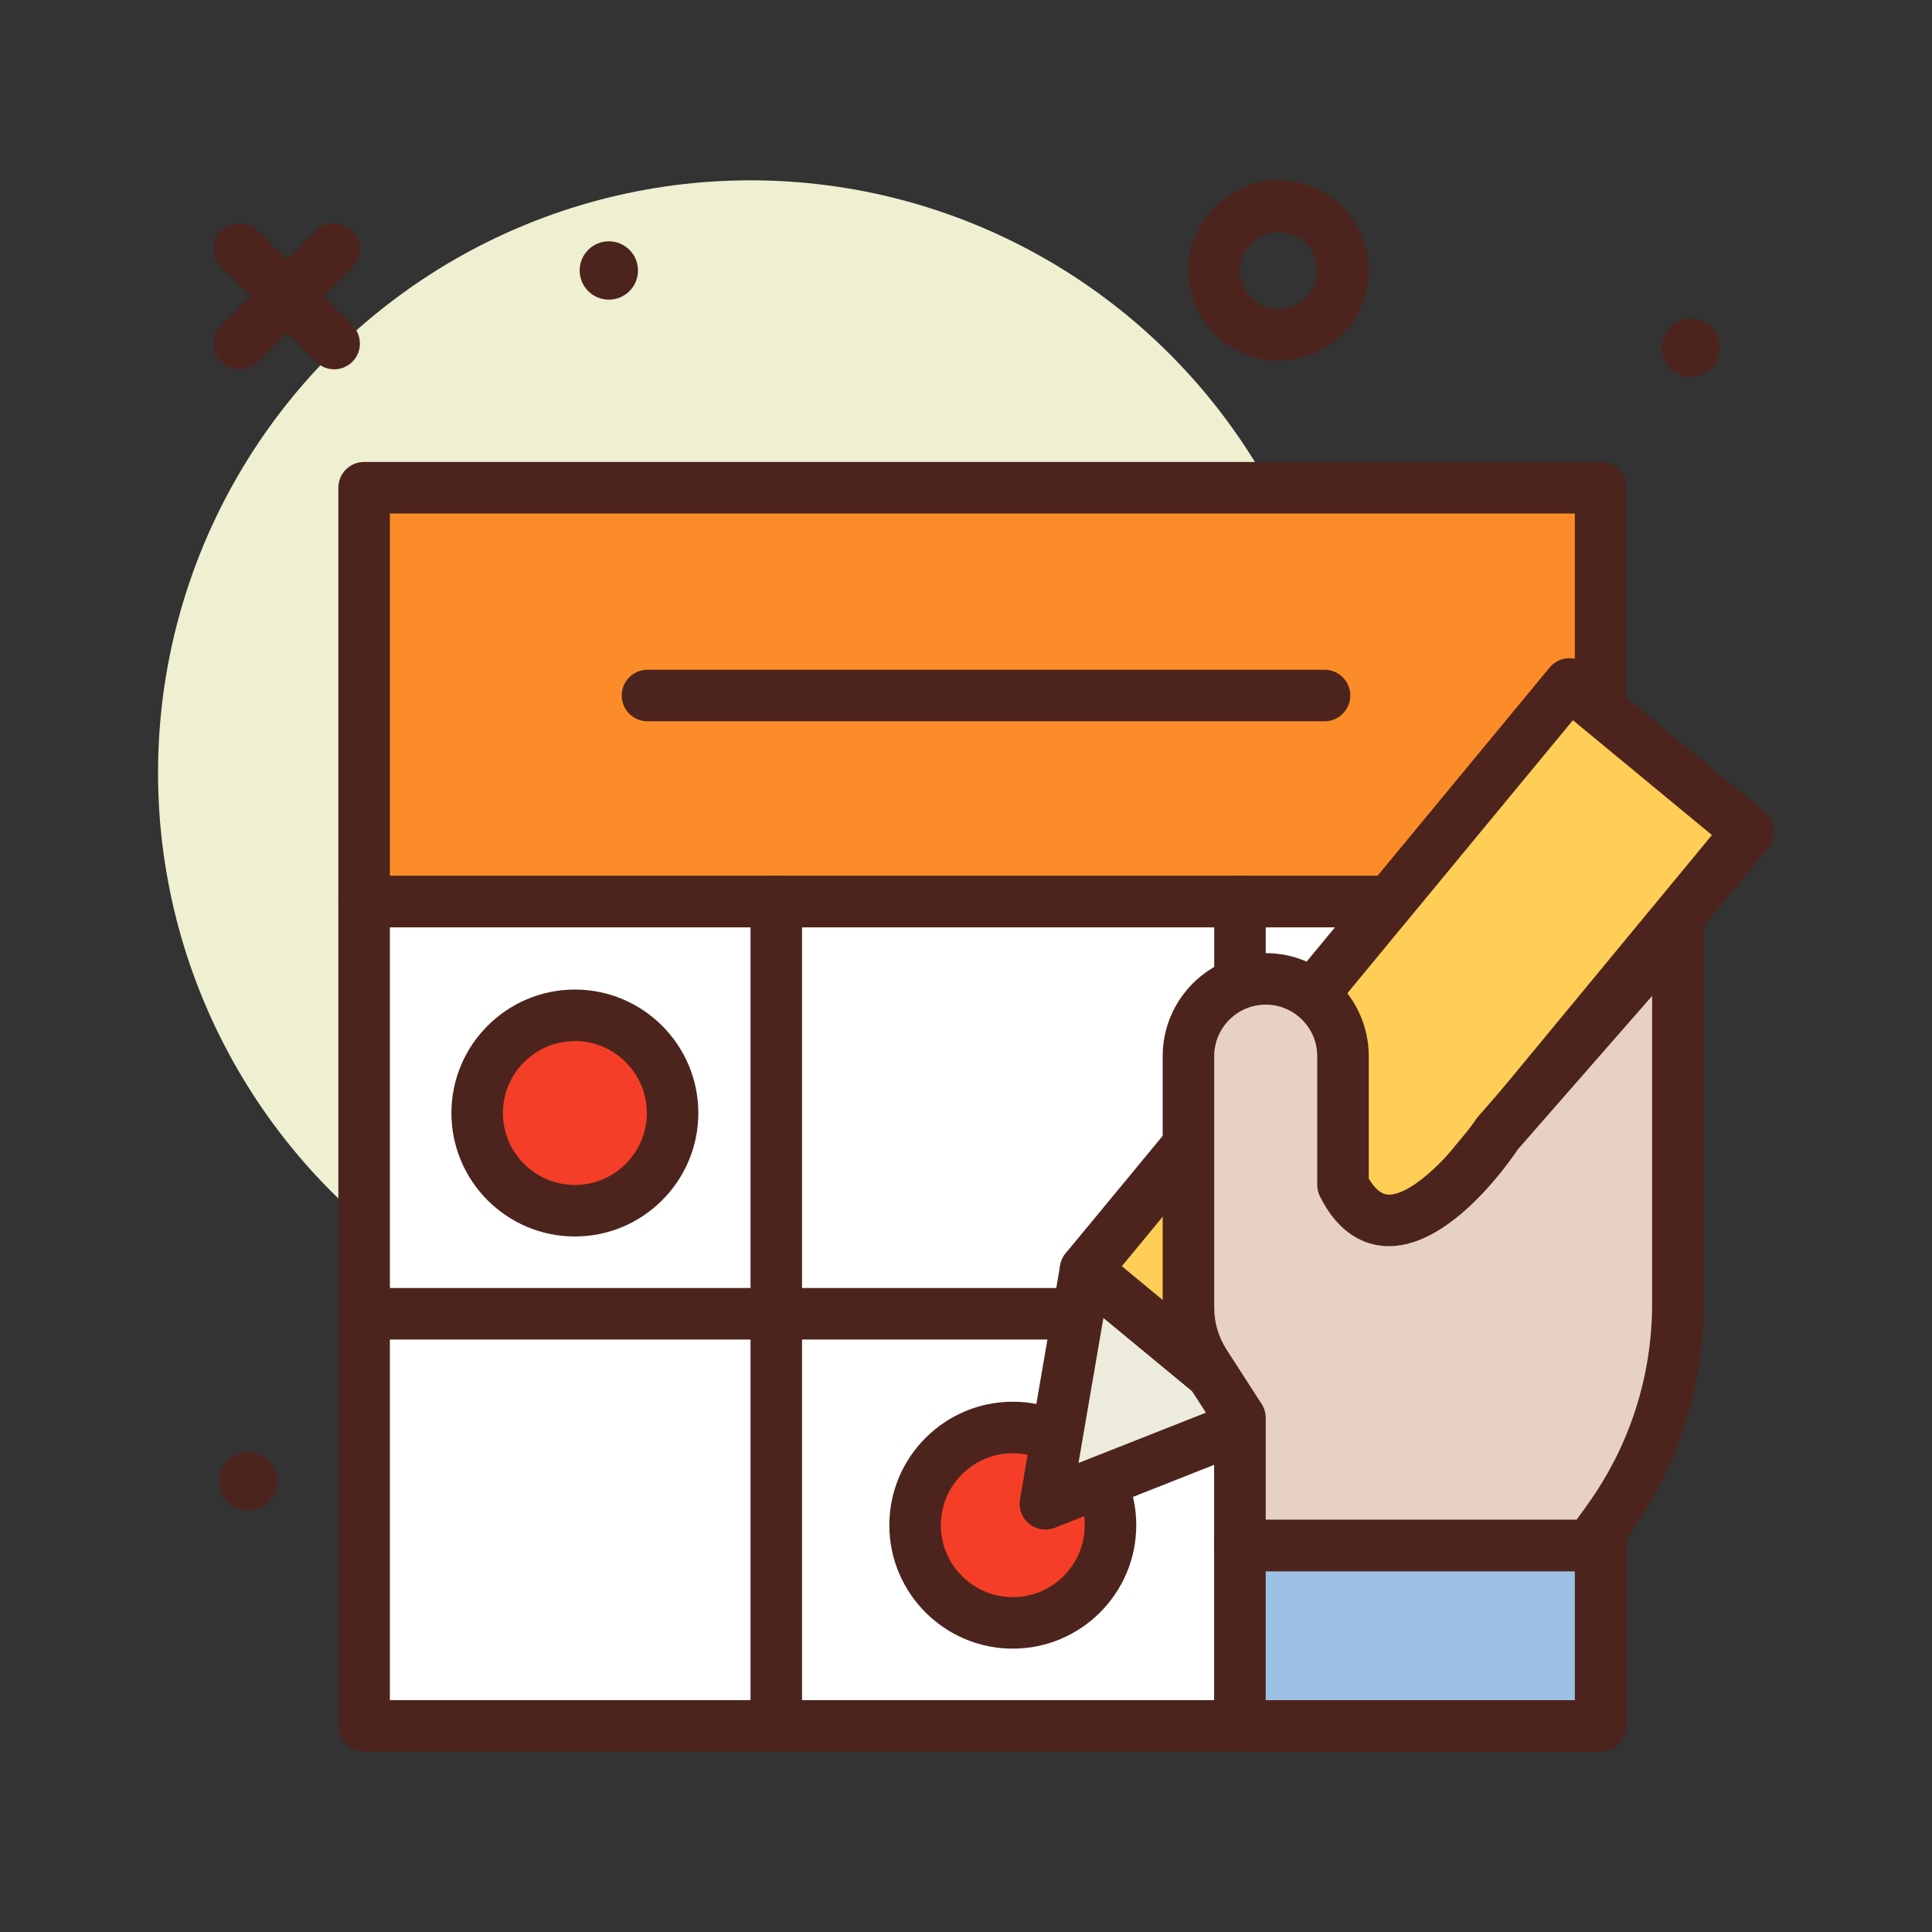
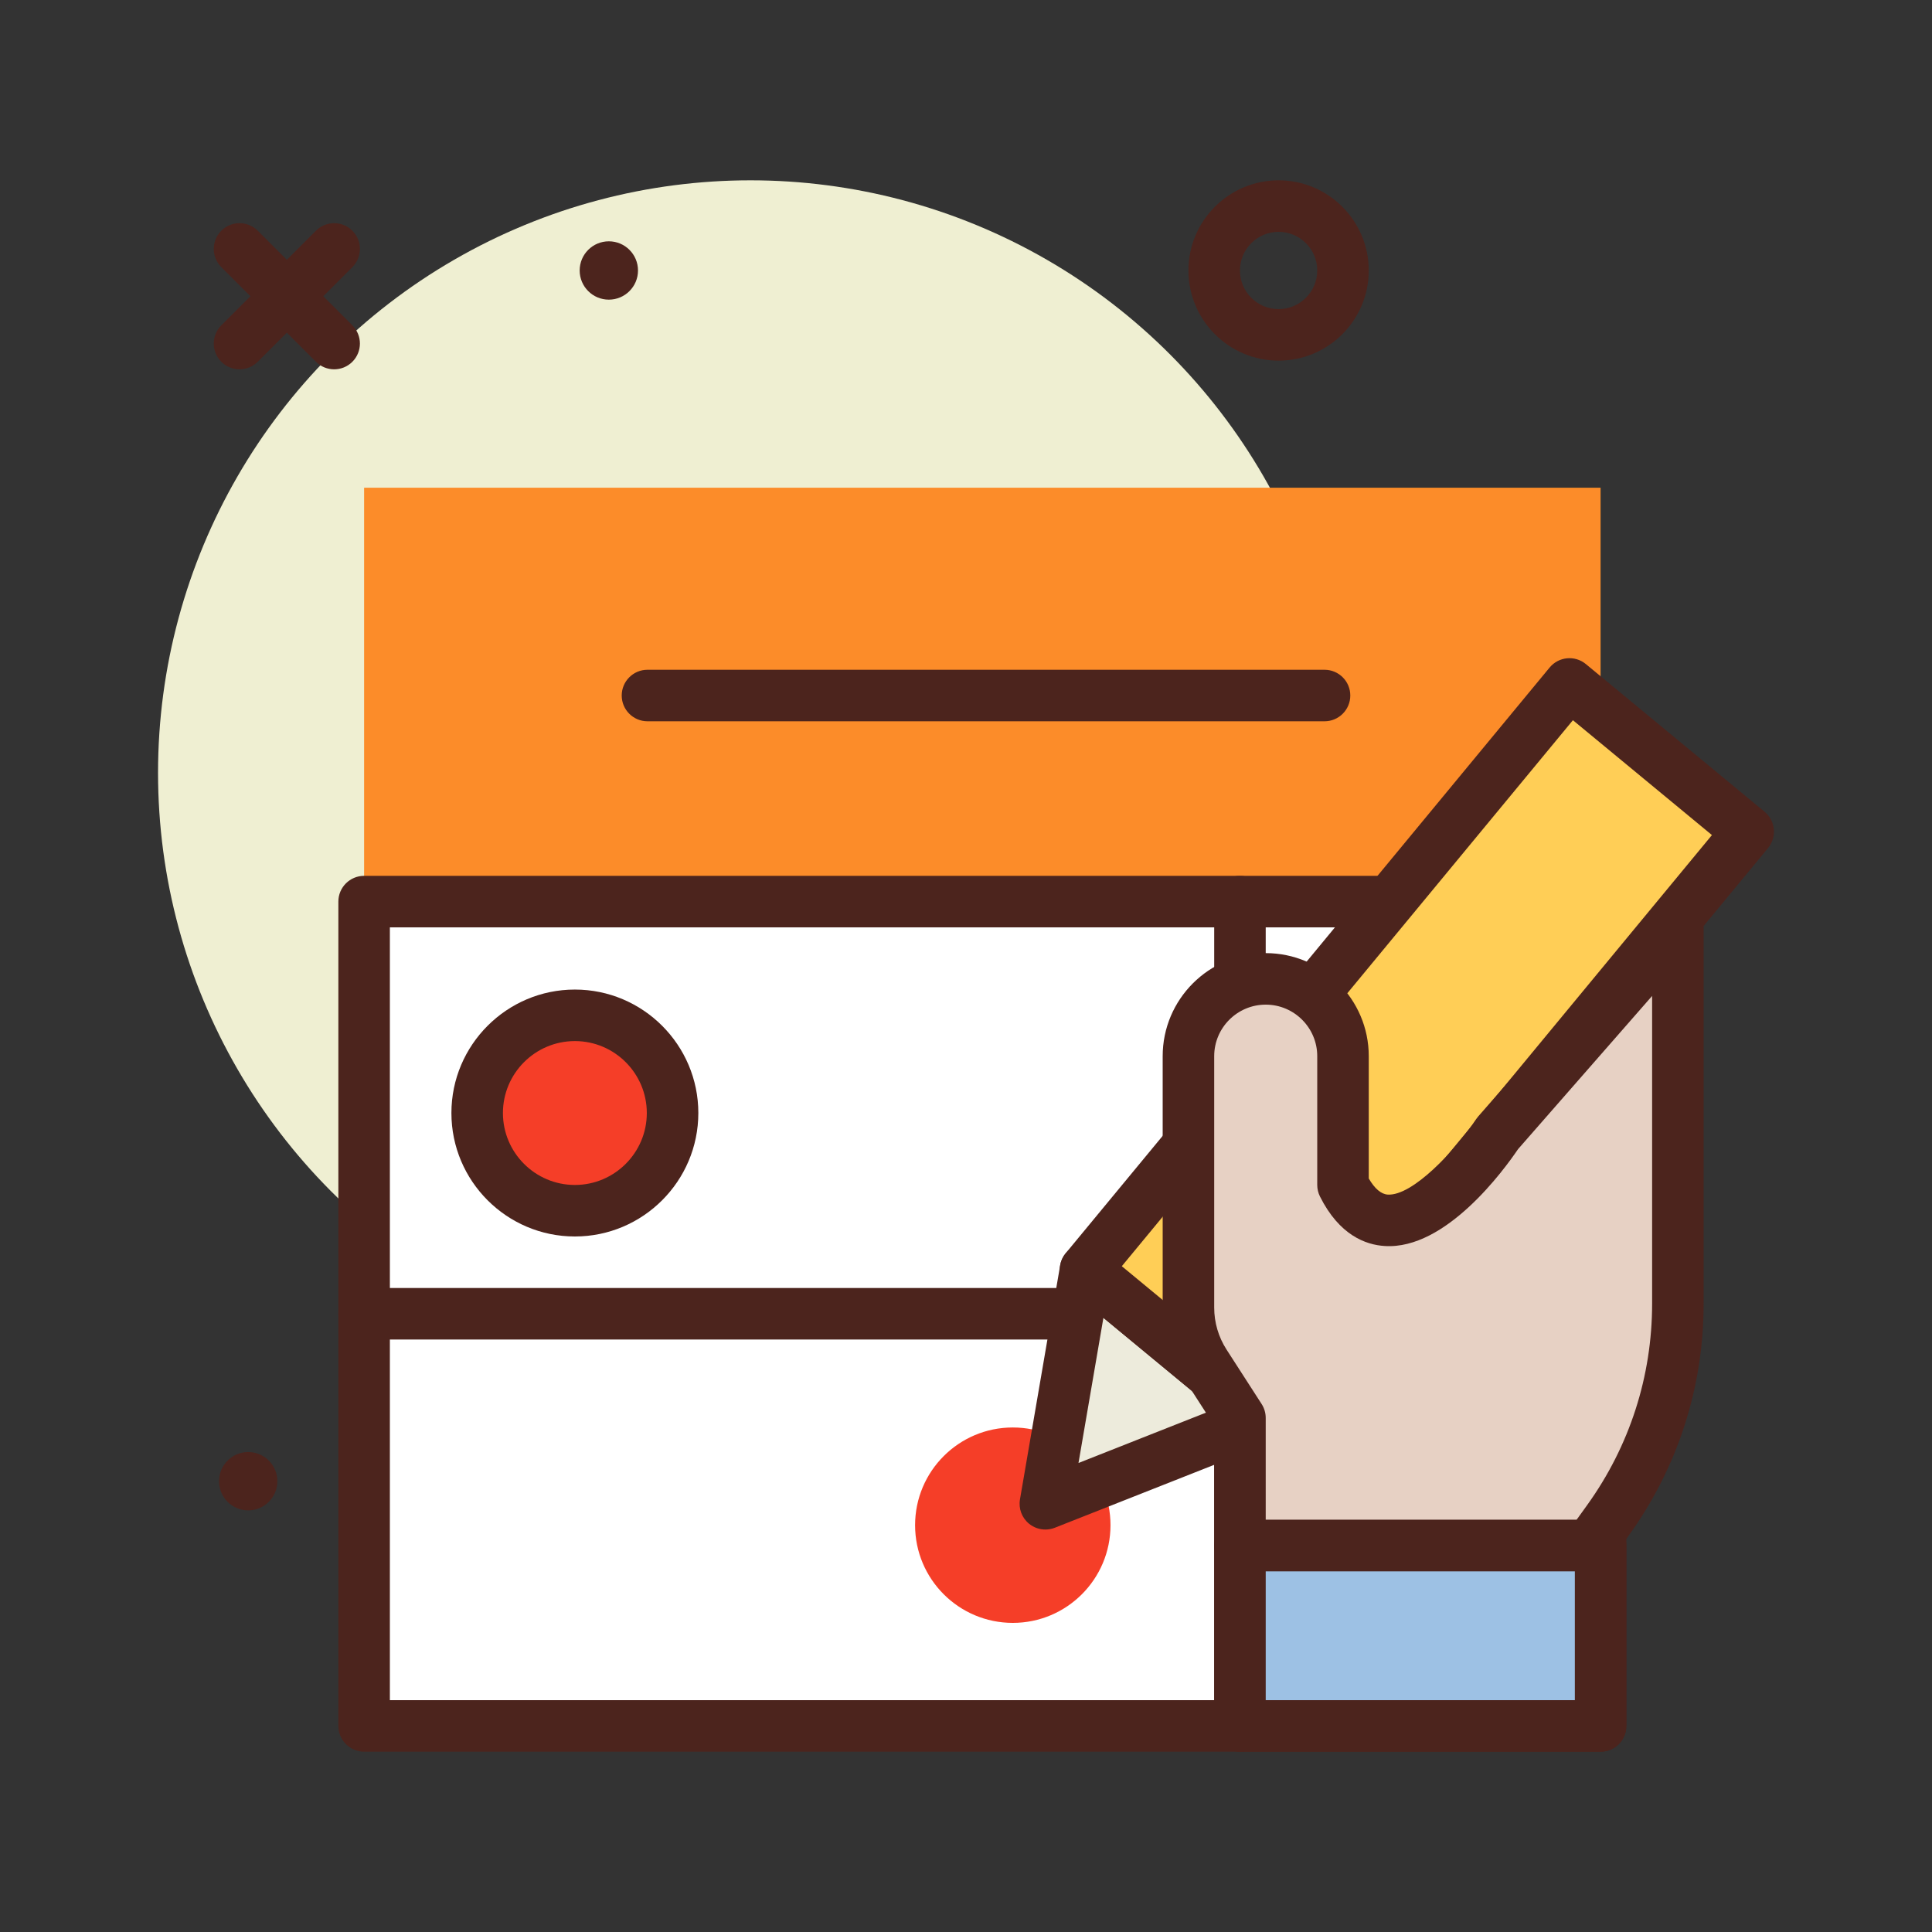
<svg xmlns="http://www.w3.org/2000/svg" id="bingo_x5F_ticket" enable-background="new 0 0 300 300" height="512" viewBox="0 0 300 300" width="512">
  <rect x="0" y="0" width="300" height="300" fill="#333333" stroke="none" />
  <circle cx="116.54" cy="120" fill="#efefd2" r="92" />
  <path d="m56.54 75.732h192v64.268h-192z" fill="#fc8c29" />
-   <path d="m248.54 144h-192c-2.209 0-4-1.791-4-4v-64.268c0-2.209 1.791-4 4-4h192c2.209 0 4 1.791 4 4v64.268c0 2.209-1.791 4-4 4zm-188-8h184v-56.268h-184z" fill="#4c241d" />
  <path d="m56.54 140h192v128h-192z" fill="#fff" />
  <path d="m248.54 272h-192c-2.209 0-4-1.791-4-4v-128c0-2.209 1.791-4 4-4h192c2.209 0 4 1.791 4 4v128c0 2.209-1.791 4-4 4zm-188-8h184v-120h-184z" fill="#4c241d" />
  <circle cx="157.266" cy="236.829" fill="#f53e28" r="15.171" />
-   <path d="m157.267 256c-10.572 0-19.172-8.6-19.172-19.17 0-10.572 8.6-19.172 19.172-19.172 10.57 0 19.17 8.6 19.17 19.172-.001 10.57-8.6 19.17-19.17 19.17zm0-30.342c-6.16 0-11.172 5.012-11.172 11.172 0 6.158 5.012 11.17 11.172 11.17 6.158 0 11.17-5.012 11.17-11.17-.001-6.16-5.012-11.172-11.17-11.172z" fill="#4c241d" />
-   <path d="m120.54 272c-2.209 0-4-1.791-4-4v-128c0-2.209 1.791-4 4-4s4 1.791 4 4v128c0 2.209-1.791 4-4 4z" fill="#4c241d" />
  <path d="m192.54 272c-2.209 0-4-1.791-4-4v-128c0-2.209 1.791-4 4-4s4 1.791 4 4v128c0 2.209-1.791 4-4 4z" fill="#4c241d" />
  <path d="m248.54 208h-192c-2.209 0-4-1.791-4-4s1.791-4 4-4h192c2.209 0 4 1.791 4 4s-1.791 4-4 4z" fill="#4c241d" />
  <path d="m196.316 220.08-33.995 13.425 6.242-36.355z" fill="#edebdc" />
  <path d="m162.321 237.506c-.904 0-1.797-.307-2.523-.896-1.121-.91-1.664-2.355-1.418-3.781l6.242-36.355c.24-1.406 1.213-2.576 2.551-3.072 1.332-.5 2.84-.244 3.938.666l27.752 22.93c1.092.902 1.625 2.312 1.404 3.711-.223 1.396-1.166 2.574-2.482 3.094l-33.994 13.426c-.476.185-.974.277-1.47.277zm9.016-32.875-3.869 22.541 21.076-8.324z" fill="#4c241d" />
  <path d="m161.024 145.141h117.974v36h-117.974z" fill="#ffce56" transform="matrix(.637 -.771 .771 .637 -45.891 228.838)" />
  <path d="m196.313 224.08c-.898 0-1.801-.301-2.545-.916l-27.752-22.93c-1.703-1.408-1.943-3.928-.537-5.631l75.143-90.947c1.41-1.707 3.936-1.941 5.631-.537l27.754 22.93c.818.676 1.334 1.648 1.436 2.705.1 1.057-.223 2.109-.898 2.926l-75.145 90.947c-.792.959-1.934 1.453-3.087 1.453zm-22.119-27.465 21.586 17.834 70.049-84.781-21.588-17.834z" fill="#4c241d" />
  <path d="m192.54 240v-19.823l-5.44-8.441c-1.671-2.593-2.56-5.613-2.56-8.698v-39.038c0-6.627 5.373-12 12-12 6.627 0 12 5.373 12 12v20c8 16 24-8 24-8l28-32v58.409c0 12.084-3.8 23.862-10.862 33.667l-2.826 3.924z" fill="#e7d1c4" />
  <path d="m246.852 244h-54.312c-2.209 0-4-1.791-4-4v-18.645l-4.803-7.453c-2.092-3.246-3.197-7.002-3.197-10.863v-39.039c0-8.822 7.178-16 16-16s16 7.178 16 16v18.994c.932 1.596 1.924 2.436 2.955 2.5 3.848.234 10.471-6.844 13.717-11.713.098-.145.203-.283.318-.416l28-32c1.098-1.254 2.861-1.693 4.416-1.109 1.561.586 2.594 2.078 2.594 3.744v58.408c0 13-4.016 25.451-11.615 36.006l-2.826 3.924c-.752 1.043-1.959 1.662-3.247 1.662zm-50.312-8h48.264l1.629-2.262c6.611-9.184 10.107-20.018 10.107-31.33v-47.762l-20.822 23.797c-2.096 3.098-11.189 15.674-20.719 15.035-2.916-.18-7.023-1.662-10.037-7.689-.277-.555-.422-1.168-.422-1.789v-20c0-4.412-3.588-8-8-8s-8 3.588-8 8v39.039c0 2.32.664 4.578 1.922 6.529l5.441 8.443c.416.645.637 1.398.637 2.166z" fill="#4c241d" />
  <path d="m192.54 240h56v28h-56z" fill="#9dc1e4" />
  <path d="m248.54 272h-56c-2.209 0-4-1.791-4-4v-28c0-2.209 1.791-4 4-4h56c2.209 0 4 1.791 4 4v28c0 2.209-1.791 4-4 4zm-52-8h48v-20h-48z" fill="#4c241d" />
  <circle cx="89.266" cy="172.829" fill="#f53e28" r="15.171" />
  <g fill="#4c241d">
    <path d="m89.267 192c-10.572 0-19.172-8.6-19.172-19.17 0-10.572 8.6-19.172 19.172-19.172 10.57 0 19.17 8.6 19.17 19.172-.001 10.57-8.6 19.17-19.17 19.17zm0-30.342c-6.16 0-11.172 5.012-11.172 11.172 0 6.158 5.012 11.17 11.172 11.17 6.158 0 11.17-5.012 11.17-11.17-.001-6.16-5.012-11.172-11.17-11.172z" />
    <path d="m198.54 56c-7.719 0-14-6.281-14-14s6.281-14 14-14 14 6.281 14 14-6.281 14-14 14zm0-20c-3.309 0-6 2.691-6 6s2.691 6 6 6 6-2.691 6-6-2.691-6-6-6z" />
-     <circle cx="262.54" cy="54" r="4.529" />
    <circle cx="38.54" cy="230" r="4.529" />
    <circle cx="94.54" cy="42" r="4.529" />
    <path d="m37.192 57.348c-1.023 0-2.047-.391-2.828-1.172-1.562-1.562-1.562-4.094 0-5.656l14.695-14.695c1.562-1.562 4.094-1.562 5.656 0s1.562 4.094 0 5.656l-14.695 14.695c-.781.781-1.804 1.172-2.828 1.172z" />
    <path d="m51.888 57.348c-1.023 0-2.047-.391-2.828-1.172l-14.696-14.696c-1.562-1.562-1.562-4.094 0-5.656s4.094-1.562 5.656 0l14.696 14.696c1.562 1.562 1.562 4.094 0 5.656-.782.781-1.805 1.172-2.828 1.172z" />
    <path d="m205.673 112h-105.133c-2.209 0-4-1.791-4-4s1.791-4 4-4h105.133c2.209 0 4 1.791 4 4s-1.791 4-4 4z" />
  </g>
</svg>